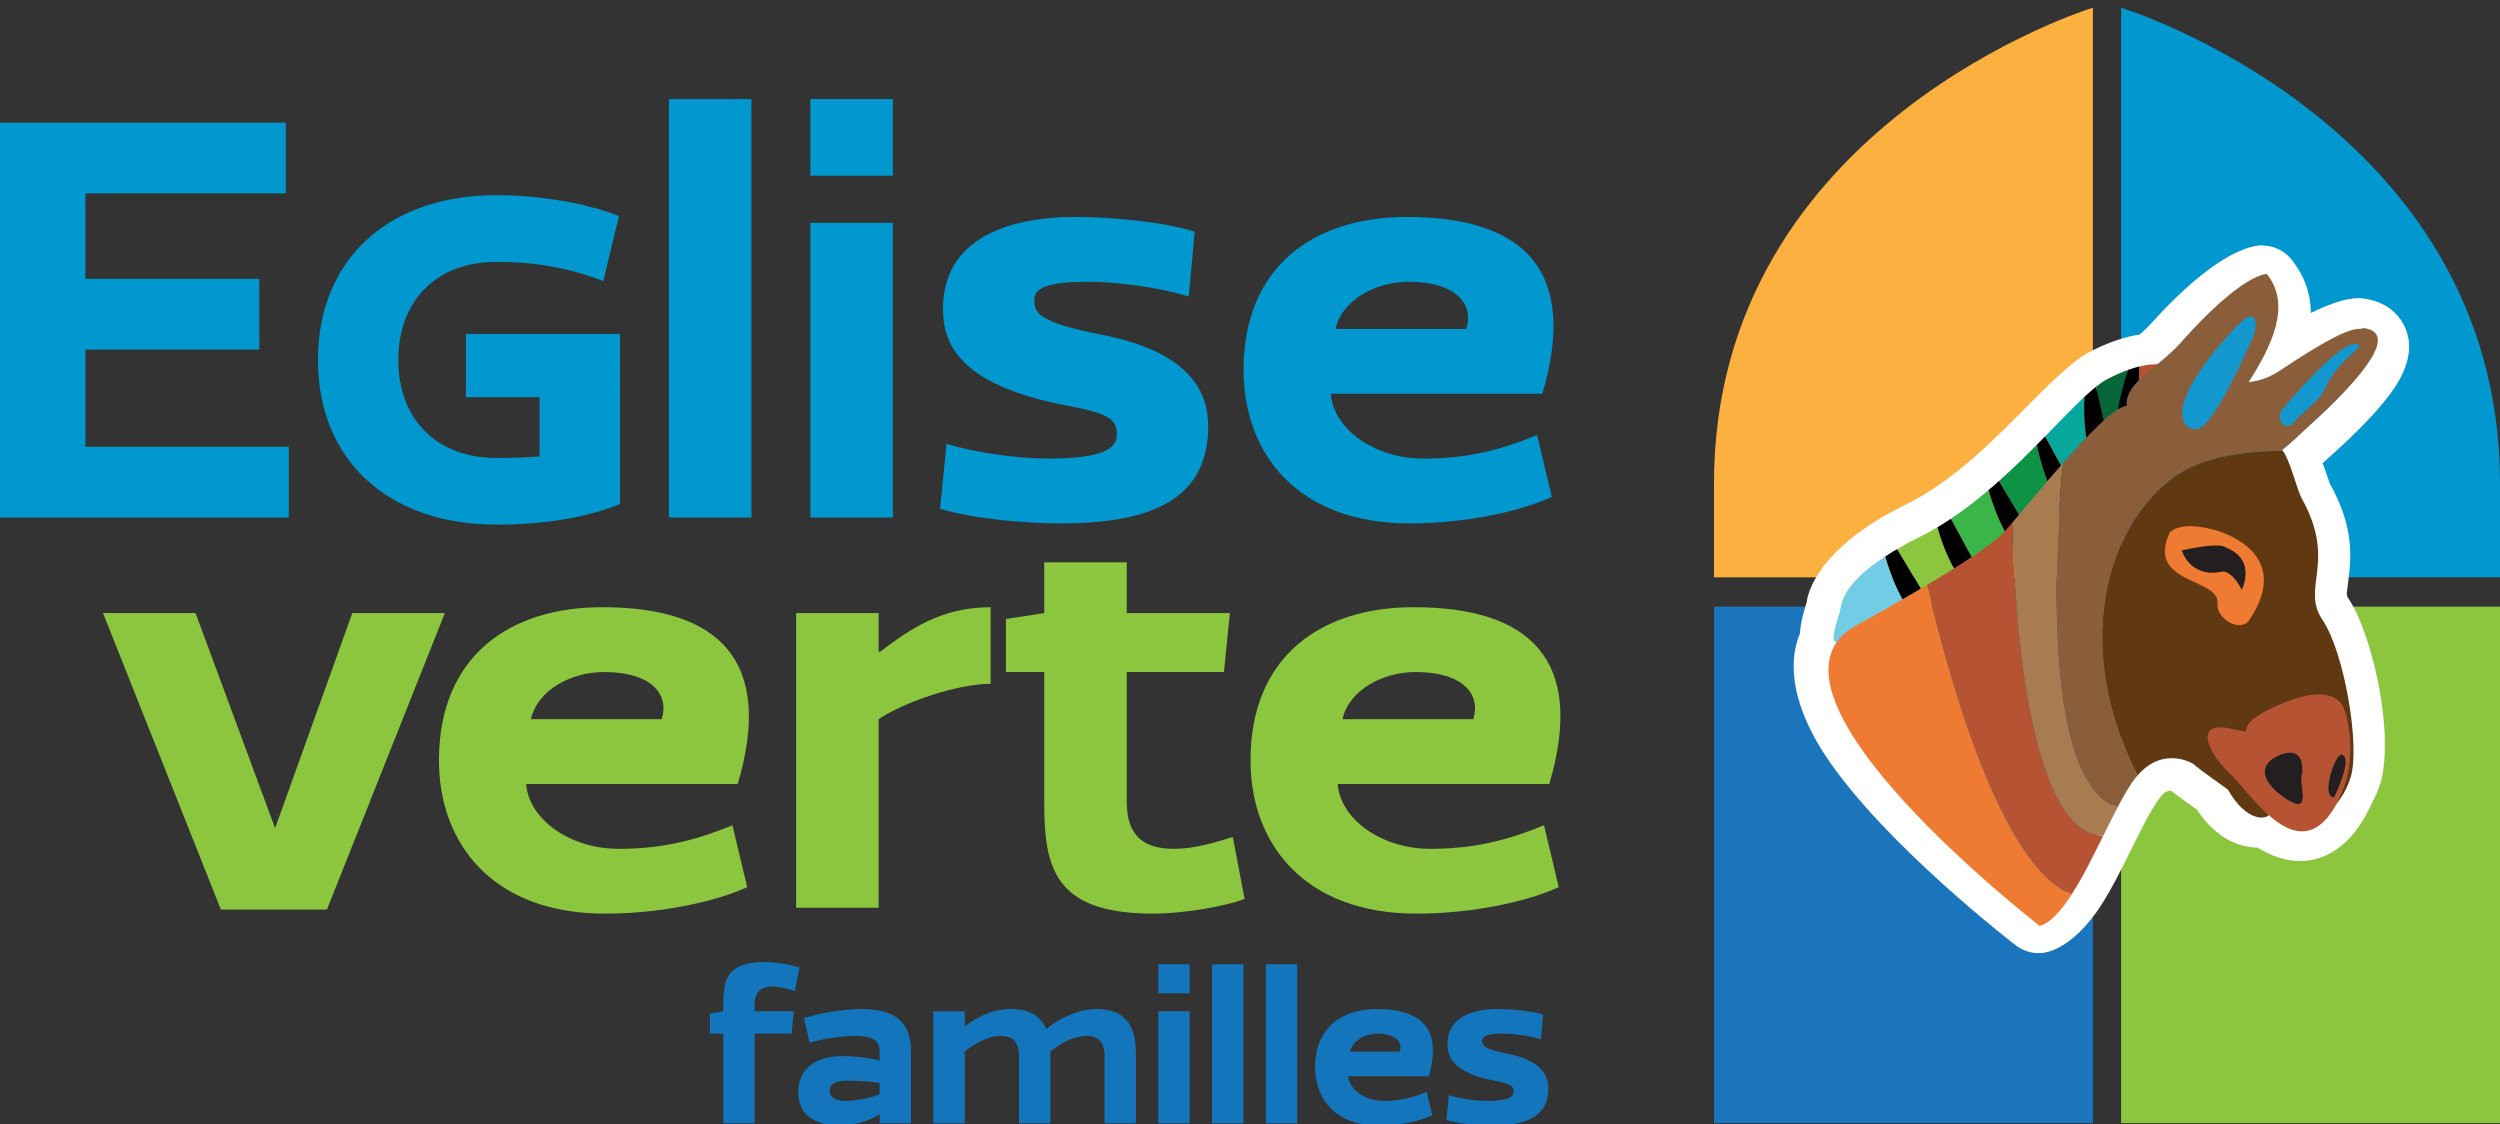
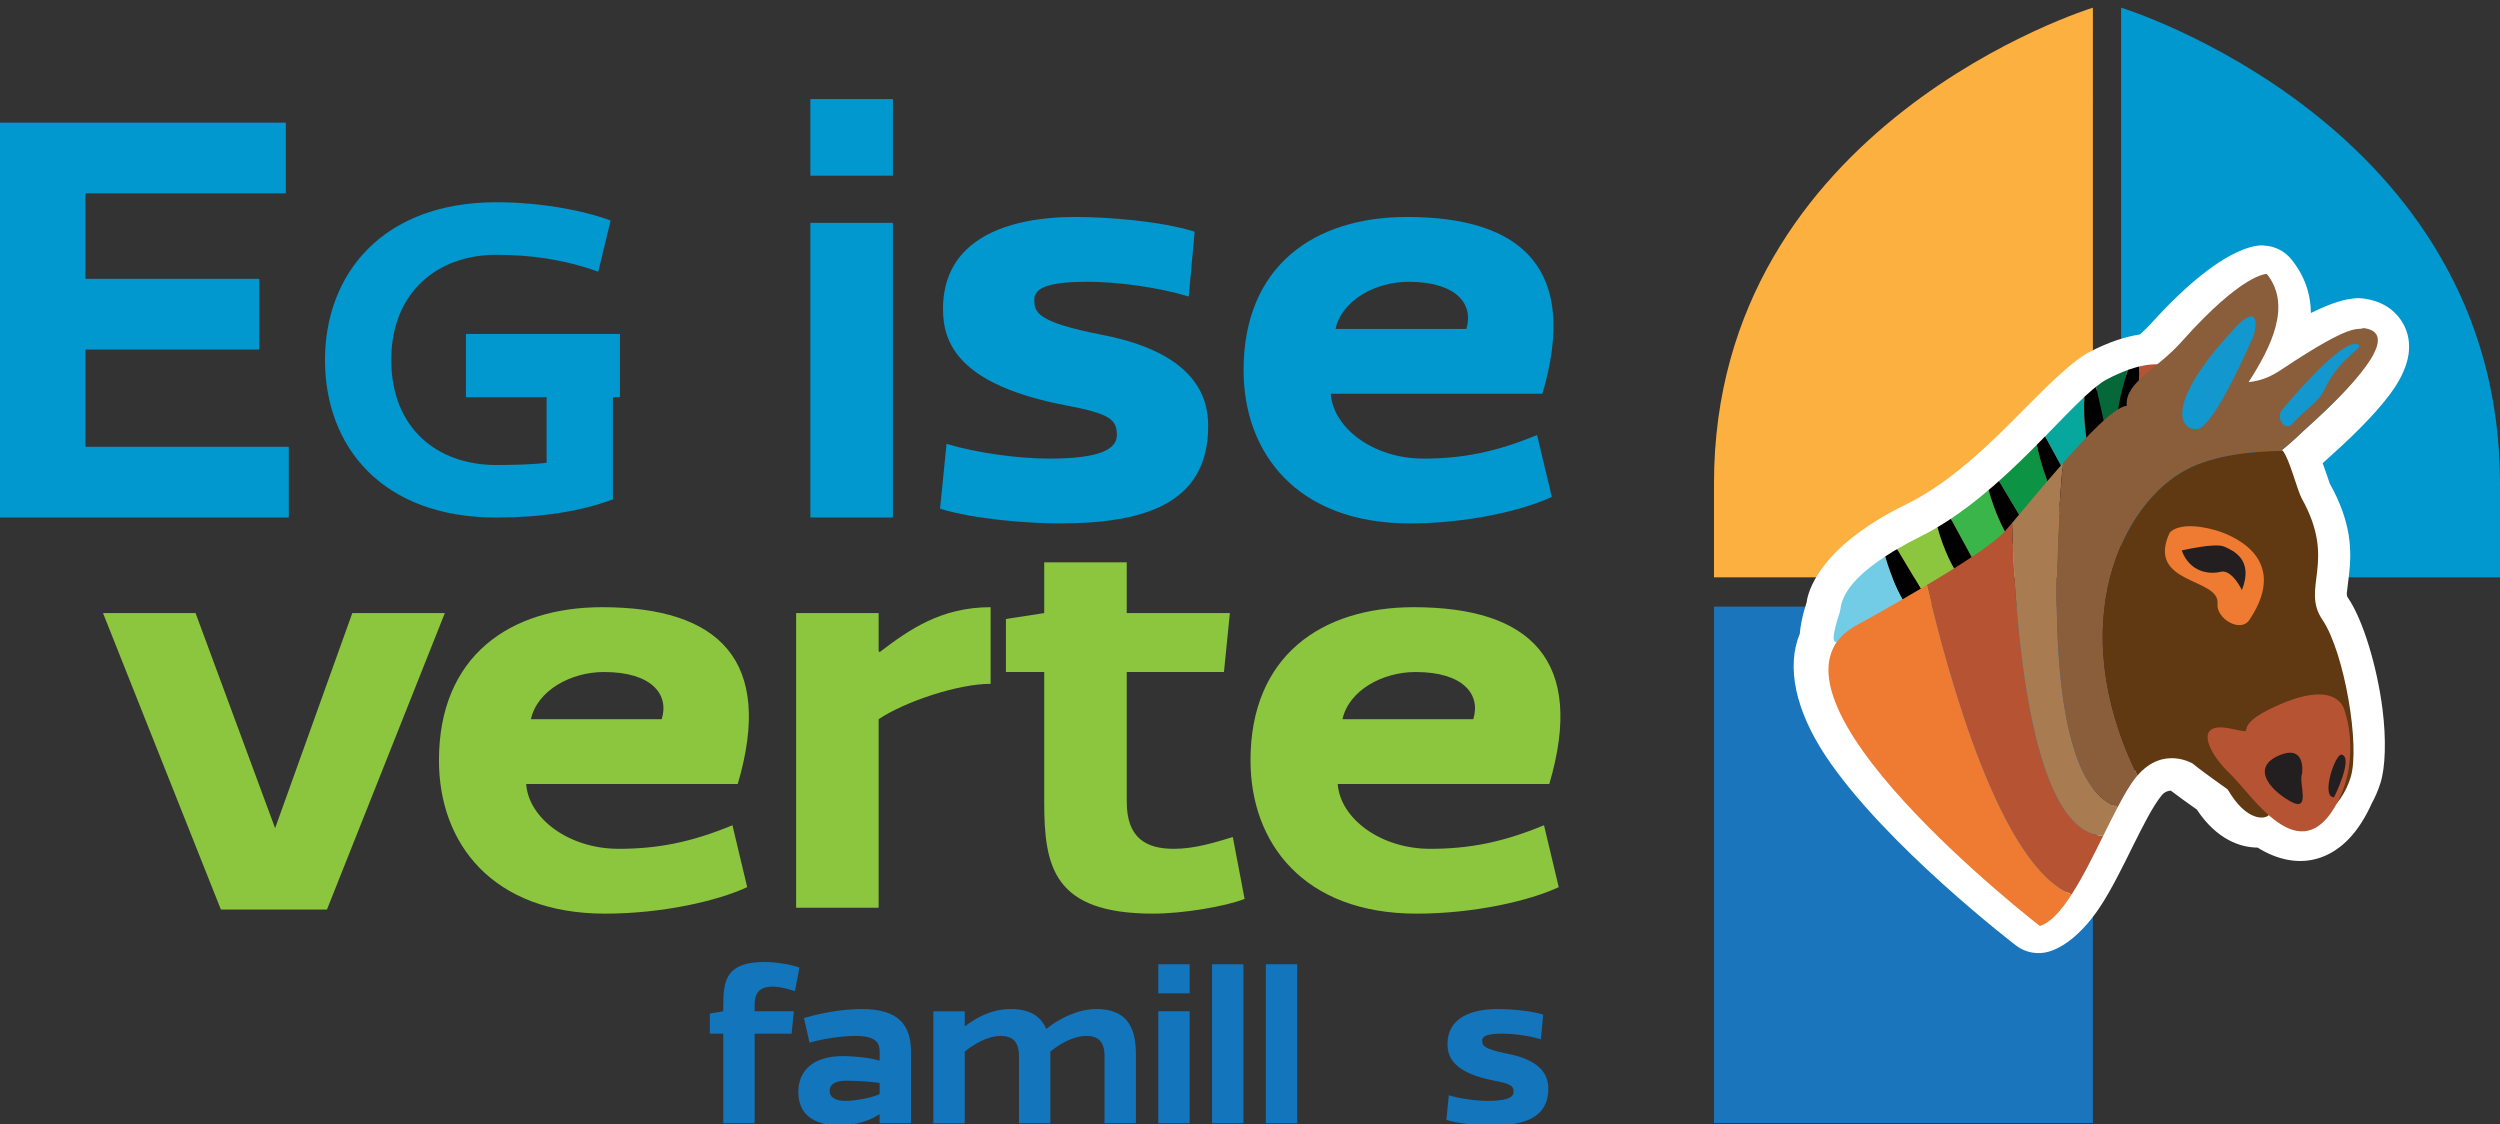
<svg xmlns="http://www.w3.org/2000/svg" id="Calque_1-3" viewBox="0 0 220 98.954">
  <rect x="0" y="0" width="220" height="98.954" fill="#333333" stroke="none" />
  <defs>
    <style>.cls-1,.cls-2{fill:#0098ce;}.cls-3{fill:#fbb03f;}.cls-4,.cls-5{fill:#8cc63f;}.cls-6{fill:#1375bc;}.cls-7{fill:#39b54a;}.cls-7,.cls-8,.cls-9,.cls-10,.cls-11,.cls-12,.cls-13,.cls-14,.cls-15,.cls-16,.cls-17,.cls-5,.cls-18,.cls-19,.cls-20,.cls-2,.cls-21{fill-rule:evenodd;}.cls-8{fill:#603812;}.cls-9{fill:#1b75bc;}.cls-10{fill:#0c9344;}.cls-11{fill:#066738;}.cls-12{fill:#08a79d;}.cls-13{fill:#1298cf;}.cls-14{fill:#8a5d3b;}.cls-15{fill:#231f20;}.cls-16{fill:#a87b50;}.cls-17{fill:#72cce6;}.cls-18{fill:#b55332;}.cls-19{fill:#fff;}.cls-20{fill:#ee7b31;}</style>
  </defs>
  <polygon class="cls-9" points="184.174 53.382 150.831 53.382 150.831 98.832 184.174 98.832 184.174 53.382 184.174 53.382" />
-   <polygon class="cls-5" points="220 53.382 186.657 53.382 186.657 98.832 220 98.832 220 53.382 220 53.382" />
  <path class="cls-1" d="m186.657.674s33.343,10.23,33.343,41.869v8.261h-33.343V.674h0Z" />
  <path class="cls-3" d="m184.174.674s-33.343,10.23-33.343,41.869v8.261h10.798-0,22.545V.674h0Z" />
  <path class="cls-19" d="m158.993,52.971c-.411,1.265-.565,2.164-.605,2.78-1.214,2.912-.377,6.759,2.228,10.71,5.172,7.847,16.803,16.751,16.803,16.751.829.631,1.909.826,2.906.525,1.45-.438,3.08-1.814,4.483-3.937,2.011-3.041,3.865-7.905,5.431-9.822.282-.346.65-.396.792-.401.655.501,1.664,1.22,2.289,1.662,1.769,2.675,3.867,3.343,5.345,3.349,1.711,1.066,3.562,1.477,5.3.956,1.44-.431,3.038-1.522,4.366-4.053.133-.253.255-.507.367-.76.31-.56.575-1.17.783-1.827.432-1.362.52-3.815.18-6.496-.471-3.714-1.706-7.863-3.049-9.814-.159-.231-.078-.458-.056-.693.039-.406.103-.828.154-1.279.23-2.045.291-4.528-1.69-8.066l-.103-.305c-.088-.255-.176-.511-.264-.767l-.257-.723c.216-.199.448-.412.71-.645,2.55-2.275,4.61-4.445,5.678-6.089.782-1.204,1.136-2.296,1.201-3.137.085-1.085-.195-1.998-.725-2.758-.592-.848-1.598-1.656-3.353-1.872-.371-.045-.746-.026-1.108.056-.33.03-1.369.21-3.439,1.224-.021-1.682-.551-3.284-1.74-4.739-.571-.698-1.407-1.128-2.308-1.185,0,0-3.106-.793-10.026,6.861-.318.352-.655.668-.992.96h0c-1.222.185-2.707.641-4.485,1.572-1.333.698-3.286,2.577-5.615,4.932-2.803,2.835-6.367,6.443-10.453,8.443-7.902,3.867-8.675,7.952-8.748,8.582h0Zm30.603-20.388c.687-.56,1.424-1.178,2.098-1.925,5.36-5.928,7.412-5.798,7.412-5.798,2.184,2.671.392,6.224-1.588,9.251,1.257-.13,2.118-.587,2.912-1.108,6.333-4.156,6.42-3.258,7.081-3.518,3.043.374.099,4.047-4.566,8.209-1.016.906-1.544,1.474-2.515,2.215.597.555,1.311,3.445,1.721,4.17,3.076,5.438-.118,7.593,1.787,10.359,1.905,2.766,3.297,10.81,2.448,13.486-.156.493-.359.948-.599,1.36-.098.232-.208.466-.33.699-1.92,3.659-4.175,2.782-6.101,1.078-.384.56-2.112.548-3.623-2.095,0,0-2.341-1.627-3.044-2.215,0,0-2.661-1.644-4.963,1.172-2.302,2.817-5.282,11.781-8.338,12.704,0,0-22.703-17.281-17.629-24.296-.222-.064-.26-.636.397-2.577.166-.491-.238-2.901,7.015-6.45,7.36-3.601,13.257-11.902,16.147-13.415,1.826-.956,3.222-1.297,4.281-1.307h0Z" />
  <path class="cls-17" d="m165.901,48.966c-4.11,2.676-3.851,4.454-3.991,4.873-1.408,4.229.335,2.145.335,2.145l5.912-2.14c-.749-.998-1.333-2.227-1.784-3.445-.179-.484-.338-.967-.472-1.433h0Z" />
  <path class="cls-5" d="m170.493,46.396c-.485.29-.978.56-1.478.808-.773.384-1.46.755-2.068,1.118l2.928,4.901,3.296-1.193.203-.176c-1.23-1.128-2.076-2.926-2.651-4.689l-.231-.768h0Z" />
  <path class="cls-7" d="m174.992,43.122c-1.054.902-2.163,1.761-3.317,2.529l2.841,5.213,2.925-2.536c-.824-1.033-1.459-2.349-1.941-3.65-.195-.527-.365-1.052-.508-1.555h0Z" />
  <path class="cls-10" d="m179.232,39.149c-1.029,1.04-2.14,2.124-3.322,3.176l2.885,4.829,2.639-2.289c-.677-1.01-1.193-2.225-1.584-3.423-.258-.793-.462-1.579-.617-2.294h0Z" />
  <path class="cls-12" d="m183.417,34.932c-.99.925-2.147,2.141-3.45,3.469l2.864,5.254.931-.808.767-1.3c-.768-1.402-1.055-3.255-1.117-5.01-.019-.55-.017-1.091.004-1.605h0Z" />
  <path class="cls-11" d="m187.246,32.559c-.569.202-1.193.479-1.876.842-.28.149-.589.363-.918.635l1.286,5.775.593-.5c-.214-1.403-.034-2.994.29-4.473.177-.811.398-1.587.625-2.28h0Z" />
  <path class="cls-18" d="m188.263,32.25l-.176,5.584,4.75-4.003s-.896-2.466-4.574-1.581h0Z" />
  <path class="cls-21" d="m166.947,48.322l-.34.195-.706.45c.134.467.293.949.472,1.433.451,1.218,1.035,2.447,1.784,3.445l1.718-.621-2.928-4.901h0Z" />
  <path class="cls-21" d="m175.91,42.325l-.388.349-.531.449c.142.504.313,1.028.508,1.555.483,1.302,1.118,2.618,1.941,3.65l1.354-1.174-2.885-4.829h0Z" />
  <path class="cls-21" d="m171.674,45.652l-.603.392-.579.352.231.768c.575,1.763,1.421,3.561,2.651,4.689l1.141-.989-2.841-5.213h0Z" />
  <path class="cls-21" d="m179.232,39.149c.155.715.359,1.501.617,2.294.391,1.198.907,2.413,1.584,3.423l1.397-1.211-2.864-5.254-.735.748h0Z" />
  <path class="cls-21" d="m184.452,34.037l-.319.253-.716.642c-.021.514-.024,1.055-.004,1.605.062,1.755.349,3.608,1.117,5.01l.841-1.425.368-.31-1.286-5.775h0Z" />
  <path class="cls-21" d="m188.263,32.25l-.358.093c-.151.047-.303.094-.455.142l-.204.074c-.227.692-.447,1.469-.625,2.28-.324,1.479-.504,3.07-.29,4.473l1.755-1.478.176-5.584h0Z" />
  <path class="cls-18" d="m177.064,46.02c.195,7.469,1.344,27.318,8.019,27.53-.884,1.79-1.816,3.668-2.775,5.156-6.24-2.394-10.863-19.207-12.737-27.229,2.907-1.728,5.9-3.646,6.852-4.711l.641-.746h0Z" />
  <path class="cls-16" d="m181.536,40.761c-.606,6.57-2.032,28.026,4.822,30.268-.415.779-.839,1.64-1.275,2.521-6.674-.214-7.824-20.059-8.019-27.53,1.088-1.279,2.765-3.328,4.472-5.26h0Z" />
  <path class="cls-20" d="m169.571,51.478c1.875,8.026,6.497,24.836,12.737,27.229-.914,1.424-1.854,2.49-2.802,2.781,0,0-26.308-20.341-16.355-26.342,0,0,3.154-1.714,6.42-3.667h0Z" />
  <path class="cls-14" d="m188.095,68.248l-.143.169c-.503.625-1.038,1.544-1.594,2.612-6.855-2.243-5.428-23.7-4.822-30.268,2.267-2.585,4.584-4.966,5.612-5.054l.004-.001c-.167-2.068,2.644-3.183,4.822-5.63,5.429-6.099,7.507-5.965,7.507-5.965,2.212,2.748.397,6.404-1.609,9.518,1.273-.134,2.145-.603,2.949-1.14,6.414-4.276,6.501-3.351,7.172-3.619,3.082.385.1,4.164-4.625,8.446-1.029.932-1.564,1.516-2.547,2.279l.072.084c-2.955.026-6.073.413-8.38,1.59-5.811,2.965-10.967,13.661-4.418,26.978h0Z" />
  <path class="cls-8" d="m200.893,39.679c.591.726,1.272,3.49,1.671,4.205,3.116,5.594-.12,7.811,1.81,10.657,1.93,2.846,3.34,11.122,2.48,13.875-.859,2.753-3.112,4.366-5.295,3.955-.839-.158-1.412-.465-1.796-.782.151-.298-.038-.722-.751-1.023l.028.085c.066.171.262.562.723.938-.311.63-2.122.703-3.7-2.1,0,0-2.371-1.674-3.083-2.279,0,0-2.588-1.624-4.884,1.038-6.549-13.318-1.393-24.013,4.418-26.978,2.307-1.177,5.425-1.564,8.38-1.59h0Z" />
  <path class="cls-20" d="m190.918,46.901s.737-1.14,3.955-.268c1.055.285,6.872,2.226,3.083,7.909-.804,1.206-2.949-.134-2.815-1.408.244-2.314-6.301-1.676-4.223-6.234h0Z" />
  <path class="cls-13" d="m198.224,29.741s-3.354,7.882-4.881,8.014c-1.527.132-2.963-2.176,3.397-8.963,2.009-2.144,1.954-.122,1.485.95h0Z" />
  <path class="cls-13" d="m200.838,36.042s4.999-6.065,6.501-5.764c1.101.22-1.401.962-2.782,3.992-.502,1.103-1.809,1.863-2.781,2.979-.735.845-1.542-.537-.938-1.207h0Z" />
  <path class="cls-15" d="m191.991,48.442s2.941-.704,3.754-.335c.737.335,2.617,1.102,1.542,3.821,0,0-.869-1.86-1.877-1.609-1.009.251-2.714.032-3.419-1.877h0Z" />
  <path class="cls-18" d="m206.331,62.559s-.465-2.809-5.631-.603c-5.165,2.206-1.356,2.775-4.491,2.145-3.135-.629-1.975,2.08,0,3.955,1.975,1.874,6.231,8.842,9.518,2.48,2.078-4.022.574-8.132.603-7.976h0Z" />
  <path class="cls-15" d="m202.581,68.082s.385-2.623-2.011-1.609c-2.396,1.015-.996,2.905.938,4.022,1.935,1.117.73-1.659,1.073-2.413h0Z" />
  <path class="cls-15" d="m205.396,70.16s1.745-3.5.67-3.754c-.552-.13-1.877,3.754-.67,3.754h0Z" />
  <path class="cls-6" d="m63.649,88.992l-1.183.197v1.774h1.183v7.885h2.76v-7.885h3.252l.197-1.971h-3.45v-.592c0-1.222.65-1.577,1.577-1.577.71,0,1.38.217,1.971.394l.394-2.07c-.65-.256-2.07-.493-3.055-.493-3.351,0-3.646,1.577-3.646,3.745v.592h0Z" />
  <path class="cls-6" d="m80.168,98.848h-2.76v-.769l-.039-.019c-.808.592-2.346.986-3.371.986-2.661,0-3.745-1.183-3.745-2.957s1.183-3.154,3.943-3.154c.69,0,2.188.098,3.174.394l.039-.02v-.768c0-.808-.374-1.38-2.129-1.38-1.104,0-2.74.217-4.041.591l-.493-2.168c1.853-.533,3.587-.788,5.125-.788,3.154,0,4.297,1.38,4.297,3.745v6.308h0Zm-2.76-3.548c-.63-.098-1.774-.197-2.917-.197-.808,0-1.479.197-1.479.887s.69.887,1.38.887c.749,0,2.09-.197,3.016-.591v-.986h0Z" />
  <path class="cls-6" d="m84.939,90.293c.986-.749,2.345-1.498,4.002-1.498,1.656,0,2.641.611,3.134,1.754,1.104-.907,2.779-1.754,4.396-1.754,2.503,0,3.489,1.38,3.489,3.942v6.111h-2.76v-5.913c0-1.38-.67-1.774-1.617-1.774-1.163,0-2.424.768-3.154,1.38v6.308h-2.76v-5.913c0-1.38-.67-1.774-1.617-1.774-1.163,0-2.424.768-3.154,1.38v6.308h-2.76v-9.856h2.76v1.281l.039.019h0Z" />
  <path class="cls-6" d="m104.69,88.992v9.856h-2.76v-9.856h2.76Zm0-4.139v2.562h-2.76v-2.562h2.76Z" />
  <polygon class="cls-6" points="109.421 84.853 109.421 98.848 106.662 98.848 106.662 84.853 109.421 84.853 109.421 84.853" />
  <polygon class="cls-6" points="114.152 84.853 114.152 98.848 111.393 98.848 111.393 84.853 114.152 84.853 114.152 84.853" />
-   <path class="cls-6" d="m115.729,93.92c0-3.489,2.365-5.125,5.46-5.125,3.903,0,5.756,1.774,4.534,5.913h-7.077c.079,1.144,1.419,2.168,3.095,2.168,1.301,0,2.425-.217,3.805-.788l.493,2.07c-.966.454-2.819.887-4.75.887-3.785,0-5.559-2.365-5.559-5.125h0Zm5.519-2.957c-1.104,0-2.228.611-2.444,1.577h4.376c.256-.828-.335-1.577-1.932-1.577h0Z" />
  <path class="cls-6" d="m131.519,95.103c-3.627-.69-4.139-2.089-4.139-3.233,0-2.326,2.129-3.075,4.435-3.075,1.064,0,2.858.138,3.982.493l-.197,2.168c-1.045-.315-2.385-.493-3.391-.493-1.281,0-1.774.197-1.774.592,0,.414.039.749,2.267,1.182,3.134.611,3.548,2.09,3.548,3.055,0,2.622-2.188,3.253-4.968,3.253-1.064,0-2.858-.138-4.002-.493l.217-2.168c1.045.315,2.425.493,3.43.493,1.38,0,2.267-.197,2.267-.788,0-.513-.217-.709-1.676-.986h0Z" />
  <polygon class="cls-4" points="19.438 80.038 9.065 53.951 17.209 53.951 24.21 72.88 31.003 53.951 39.145 53.951 28.773 80.038 19.438 80.038 19.438 80.038" />
  <path class="cls-4" d="m53.149,59.137c-2.905,0-5.86,1.609-6.43,4.15h11.513c.675-2.179-.881-4.15-5.082-4.15h0Zm-14.521,7.78c0-9.18,6.224-13.484,14.366-13.484,10.268,0,15.144,4.668,11.928,15.559h-18.619c.207,3.007,3.734,5.704,8.143,5.704,3.422,0,6.378-.571,10.009-2.074l1.297,5.445c-2.541,1.192-7.417,2.333-12.499,2.333-9.957,0-14.625-6.223-14.625-13.483h0Z" />
  <path class="cls-4" d="m77.424,57.374c2.592-1.97,5.393-3.941,9.75-3.941v6.743c-2.853,0-7.521,1.555-9.854,3.111v16.595h-7.26v-25.931h7.26v3.371l.104.052h0Z" />
  <path class="cls-4" d="m91.892,59.137h-3.372v-4.667l3.372-.519v-4.463h7.261v4.463h9.076l-.52,5.186h-8.556v11.41c0,3.216,1.711,4.149,4.147,4.149,1.868,0,3.631-.571,5.188-1.037l1.036,5.445c-1.711.674-5.445,1.296-8.038,1.296-8.817,0-9.595-4.148-9.595-9.854v-11.41h0Z" />
  <path class="cls-4" d="m124.567,59.137c-2.905,0-5.86,1.609-6.431,4.15h11.514c.673-2.179-.882-4.15-5.082-4.15h0Zm-14.523,7.78c0-9.18,6.224-13.484,14.366-13.484,10.269,0,15.144,4.668,11.928,15.559h-18.617c.208,3.007,3.733,5.704,8.142,5.704,3.424,0,6.379-.571,10.01-2.074l1.296,5.445c-2.541,1.192-7.416,2.333-12.499,2.333-9.958,0-14.625-6.223-14.625-13.483h0Z" />
  <polygon class="cls-1" points="7.52 24.537 22.819 24.537 22.819 30.761 7.52 30.761 7.52 39.319 25.413 39.319 25.413 45.542 0 45.542 0 10.794 25.152 10.794 25.152 17.017 7.52 17.017 7.52 24.537 7.52 24.537" />
-   <polygon class="cls-2" points="58.867 8.72 66.128 8.72 66.128 45.542 58.867 45.542 58.867 8.72 58.867 8.72" />
  <path class="cls-1" d="m78.574,45.542h-7.26v-25.931h7.26v25.931h0Zm0-30.081h-7.26v-6.742h7.26v6.742h0Z" />
  <path class="cls-1" d="m93.874,35.689c-9.543-1.816-10.891-5.499-10.891-8.505,0-6.121,5.601-8.092,11.669-8.092,2.8,0,7.52.363,10.476,1.296l-.519,5.705c-2.748-.83-6.275-1.296-8.92-1.296-3.371,0-4.668.519-4.668,1.556,0,1.089.104,1.971,5.965,3.111,8.246,1.608,9.335,5.498,9.335,8.039,0,6.897-5.756,8.557-13.068,8.557-2.802,0-7.521-.363-10.528-1.296l.57-5.705c2.75.829,6.38,1.297,9.024,1.297,3.63,0,5.964-.519,5.964-2.075,0-1.349-.57-1.866-4.408-2.592h0Z" />
  <path class="cls-1" d="m123.956,24.797c-2.905,0-5.86,1.607-6.431,4.149h11.513c.674-2.179-.881-4.149-5.082-4.149h0Zm-14.522,7.779c0-9.18,6.224-13.484,14.366-13.484,10.268,0,15.144,4.667,11.928,15.559h-18.618c.208,3.007,3.734,5.705,8.142,5.705,3.422,0,6.379-.571,10.009-2.075l1.298,5.445c-2.543,1.193-7.417,2.334-12.5,2.334-9.957,0-14.624-6.224-14.624-13.484h0Z" />
  <path class="cls-1" d="m53.934,32.273v11.664c-2.855,1.085-6.394,1.607-10.255,1.607-10.053,0-15.08-6.232-15.08-13.873,0-7.519,5.027-13.874,15.08-13.874,3.781,0,7.56.684,10.053,1.609l-1.085,4.505c-3.016-1.086-5.951-1.488-8.968-1.488-5.228,0-9.249,3.337-9.249,9.249,0,5.992,4.022,9.25,9.249,9.25,1.206,0,3.337-.04,4.423-.201v-8.446h5.832Z" />
-   <path class="cls-1" d="m43.68,18.419c-8.782,0-14.458,5.202-14.458,13.252,0,6.406,3.799,13.25,14.458,13.25,3.677,0,6.995-.489,9.633-1.419v-10.606h-4.587v8.359l-.531.079c-1.331.198-3.995.208-4.515.208-5.996,0-9.871-3.874-9.871-9.871,0-5.904,3.966-9.871,9.871-9.871,3.072,0,5.869.425,8.524,1.299l.793-3.293c-2.577-.861-6.083-1.387-9.317-1.387h0Zm0,27.747c-9.538,0-15.702-5.69-15.702-14.495s6.164-14.496,15.702-14.496c3.595,0,7.53.631,10.269,1.647l.519.192-1.378,5.716-.653-.235c-2.75-.991-5.533-1.451-8.757-1.451-5.239,0-8.627,3.386-8.627,8.627,0,5.24,3.387,8.627,8.627,8.627,1.173,0,2.754-.036,3.801-.132v-8.514h7.075v12.713l-.401.152c-2.838,1.079-6.459,1.649-10.476,1.649h0Z" />
  <polygon class="cls-2" points="54.556 29.387 41.002 29.387 41.002 34.954 54.556 34.954 54.556 29.387 54.556 29.387" />
</svg>